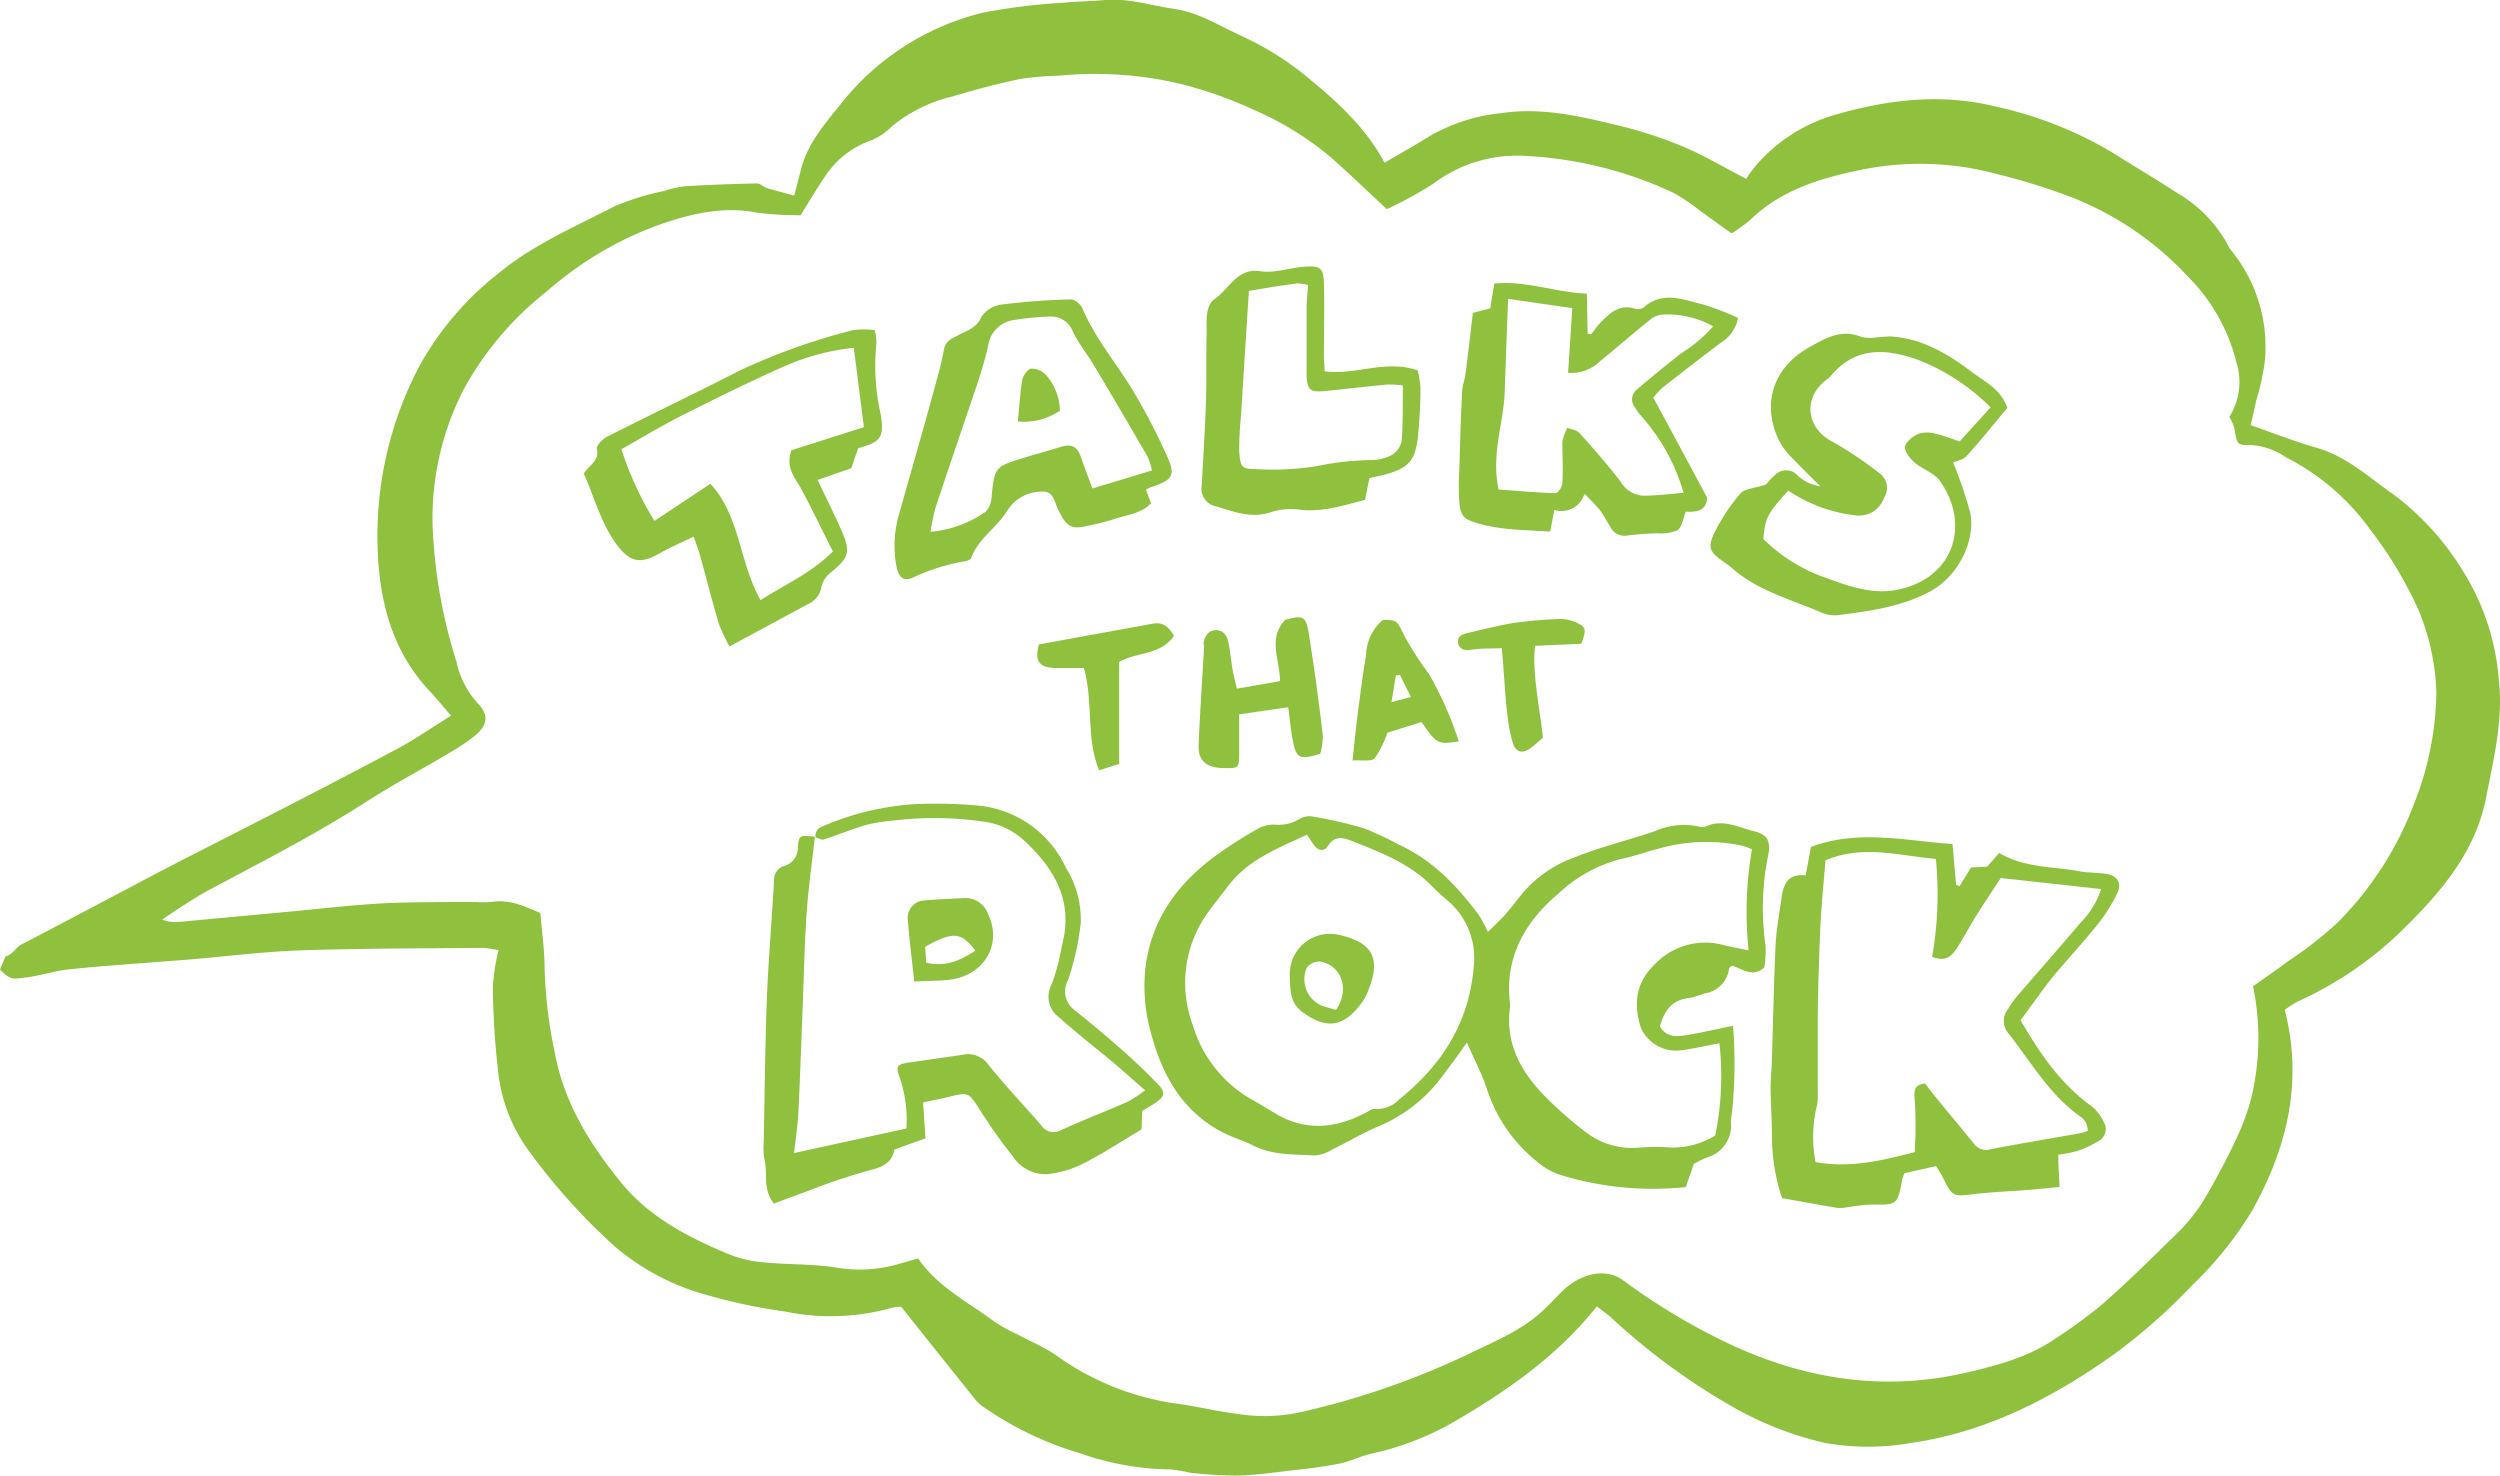
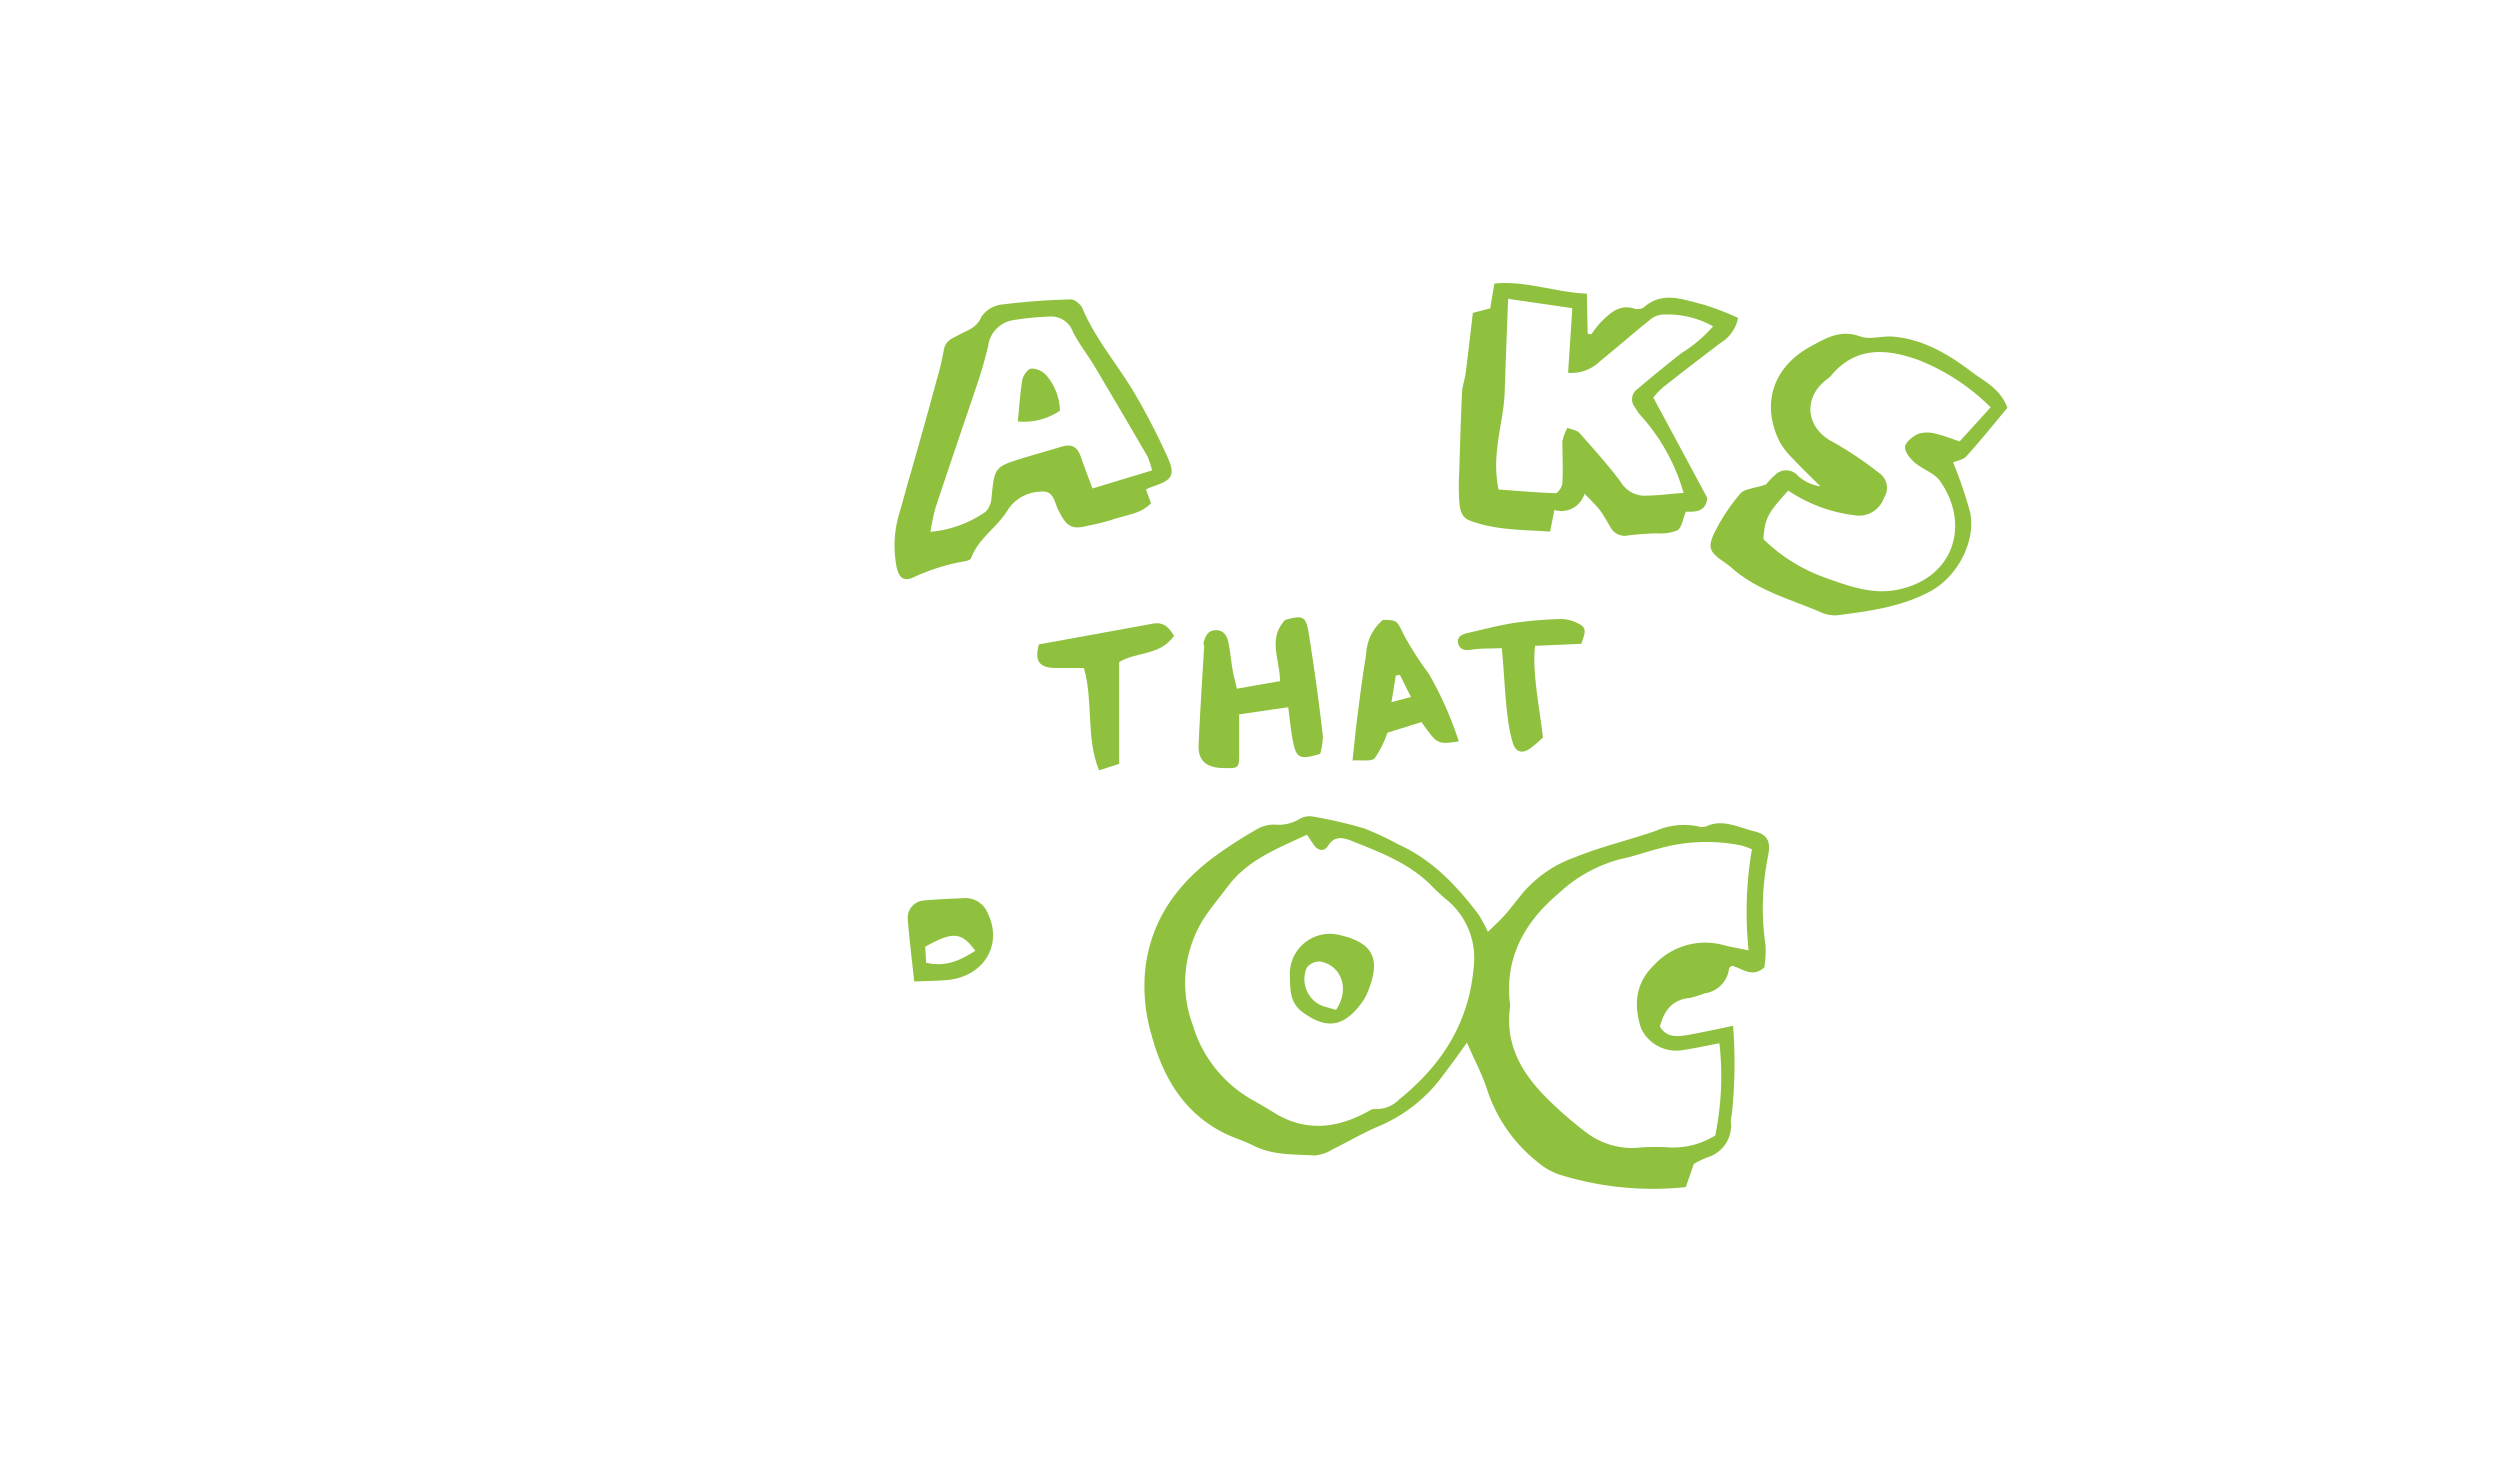
<svg xmlns="http://www.w3.org/2000/svg" viewBox="0 0 249.14 147.05">
  <defs>
    <style>.\39 cd9b5d7-d6c2-4aca-a7fe-fb11c61cee60{fill:#8fc13f;}</style>
  </defs>
  <title>graphic-speaking-talk</title>
  <g id="bf088f72-7871-4dfe-9b7f-96f6419440aa" data-name="Layer 2">
    <g id="427e56b5-62eb-4293-b5c4-47e0a637649c" data-name="individual tools hover">
-       <path class="9cd9b5d7-d6c2-4aca-a7fe-fb11c61cee60" d="M201.36,101.67c1.95,3.35,4,6.37,7.13,8.61a4.55,4.55,0,0,1,1.35,2,1.43,1.43,0,0,1-.47,1.28,10.22,10.22,0,0,1-2.35,1.14,12.31,12.31,0,0,1-1.9.37c0,1.1.08,2.08.13,3.22-1.22.12-2.27.23-3.33.31-1.75.14-3.52.19-5.27.41-2,.25-2.1.23-3-1.61-.19-.39-.44-.75-.7-1.19l-3.14.7a3.62,3.62,0,0,0-.22.54c-.51,2.66-.5,2.63-3.13,2.59a21.17,21.17,0,0,0-2.6.31,3.1,3.1,0,0,1-.91,0c-1.73-.29-3.46-.61-5.36-.95a19.57,19.57,0,0,1-1-6c0-1.64-.12-3.28-.14-4.91,0-.94.1-1.87.13-2.8.12-3.84.19-7.68.37-11.52.07-1.57.38-3.12.59-4.68.18-1.37.64-2.47,2.4-2.24.21-1.08.39-2.06.53-2.85,4.72-1.76,9.33-.62,14.11-.29.12,1.38.24,2.73.36,4.08l.35.11,1.14-1.85,1.6-.08L199.23,85c2.55,1.52,5.37,1.33,8,1.83.86.16,1.76.12,2.64.25,1.09.17,1.61.89,1.16,1.86a16.25,16.25,0,0,1-2,3.2c-1.5,1.87-3.15,3.61-4.67,5.47C203.34,98.92,202.38,100.31,201.36,101.67Zm6.71,11a3.32,3.32,0,0,0-.16-.71,1.78,1.78,0,0,0-.45-.59c-3.16-2.17-5-5.45-7.29-8.37a1.89,1.89,0,0,1-.06-2.44,10.64,10.64,0,0,1,.75-1.1c2.17-2.53,4.36-5,6.53-7.57a8.29,8.29,0,0,0,2-3.29l-10-1.1c-.79,1.2-1.69,2.55-2.55,3.92-.61,1-1.14,2-1.74,2.94-.73,1.18-1.36,1.43-2.55,1a36.18,36.18,0,0,0,.37-9.77c-3.7-.31-7.22-1.43-11,.14-.16,2.08-.39,4.26-.5,6.44-.14,3-.22,5.94-.27,8.92,0,2.75,0,5.51,0,8.26a3.21,3.21,0,0,1-.07.76,13.29,13.29,0,0,0-.15,5.7c3.43.62,6.59-.14,9.89-1,0-.68.08-1.36.07-2.05,0-1.19,0-2.38-.11-3.58,0-.67.14-1.11,1.06-1.2.36.45.76,1,1.19,1.51,1.23,1.51,2.48,3,3.72,4.53a1.51,1.51,0,0,0,1.67.5c3-.58,5.93-1.06,8.9-1.59A3.73,3.73,0,0,0,208.07,112.68Z" />
      <path class="9cd9b5d7-d6c2-4aca-a7fe-fb11c61cee60" d="M123.26,68.63l4.3-.75c0-2.11-1.26-4.22.52-6.11,1.82-.48,2.06-.41,2.37,1.5.53,3.35,1,6.72,1.38,10.09a6.54,6.54,0,0,1-.27,1.77c-2.1.62-2.4.46-2.76-1.52-.18-1-.27-2-.42-3.13l-4.89.71c0,1.31,0,2.55,0,3.79,0,1.6,0,1.6-1.63,1.56s-2.48-.72-2.41-2.32c.14-3.26.36-6.53.55-9.8,0-.12-.09-.25-.06-.36.17-.64.42-1.24,1.2-1.26s1.13.54,1.27,1.18c.19.92.27,1.87.43,2.8C122.94,67.34,123.09,67.88,123.26,68.63Z" />
      <path class="9cd9b5d7-d6c2-4aca-a7fe-fb11c61cee60" d="M134.79,75.79c.19-1.79.32-3.16.5-4.53.26-2,.51-4,.85-6a4.74,4.74,0,0,1,1.67-3.48c1.51,0,1.4.11,2.12,1.54a32,32,0,0,0,2.45,3.81,34.94,34.94,0,0,1,3,6.76c-2.14.3-2.14.3-3.72-1.93l-3.4,1.06A10,10,0,0,1,137,75.56C136.7,75.92,135.78,75.72,134.79,75.79Zm4.72-8.53-.41.06c-.14.84-.27,1.67-.43,2.65l1.94-.51Z" />
      <path class="9cd9b5d7-d6c2-4aca-a7fe-fb11c61cee60" d="M117,63.36c-1.37,2-3.74,1.56-5.47,2.62V76.12l-2,.65c-1.33-3.25-.55-6.8-1.51-10.2-1,0-1.94,0-2.93,0-1.56-.06-2-.72-1.56-2.35l4-.73L115,62.13C116,62,116.49,62.53,117,63.36Z" />
      <path class="9cd9b5d7-d6c2-4aca-a7fe-fb11c61cee60" d="M149.66,64.59c-1.11.06-2.11,0-3.1.17-.57.07-1,0-1.22-.54-.22-.76.33-1,.92-1.14,1.53-.35,3.06-.75,4.6-1a42.42,42.42,0,0,1,4.51-.39A3.75,3.75,0,0,1,157,62c1.09.49,1.12.72.58,2.16l-4.6.2c-.33,2.6.52,6.59.78,9.14a14.45,14.45,0,0,1-1.23,1.06c-.8.58-1.46.43-1.76-.5a14.92,14.92,0,0,1-.54-2.77C150,69.7,149.86,66.51,149.66,64.59Z" />
-       <path class="9cd9b5d7-d6c2-4aca-a7fe-fb11c61cee60" d="M249,67.51a23.77,23.77,0,0,0-3.68-10.81,27.1,27.1,0,0,0-6.72-7.37c-2.46-1.7-4.7-3.84-7.72-4.7-2.16-.61-4.26-1.45-6.59-2.26.16-.68.37-1.59.57-2.5a22.26,22.26,0,0,0,.86-4.06A15.18,15.18,0,0,0,222.39,25a3,3,0,0,1-.4-.64,13.28,13.28,0,0,0-5-5.11c-2.16-1.42-4.4-2.73-6.58-4.11a38.73,38.73,0,0,0-11.4-4.49c-5.45-1.38-10.83-.75-16.2.81a16.34,16.34,0,0,0-7.79,5,12.7,12.7,0,0,0-1,1.36c-2.46-1.27-4.4-2.44-6.48-3.29a43,43,0,0,0-6.49-2.08c-3.73-.9-7.49-1.76-11.39-1.18a17.81,17.81,0,0,0-7.16,2.28c-1.46.93-3,1.76-4.52,2.67-1.85-3.46-4.63-6-7.48-8.35a30,30,0,0,0-7-4.39c-2.13-1-4.12-2.25-6.47-2.59S112.53-.19,110.14,0c-1.38.13-2.77.13-4.15.27a59.92,59.92,0,0,0-8.07,1,25.88,25.88,0,0,0-14.2,9.18c-1.62,2-3.33,4-3.94,6.61-.18.73-.38,1.46-.63,2.43-.94-.26-1.83-.47-2.71-.74-.35-.11-.66-.47-1-.47-2.38.05-4.75.13-7.13.28a10.49,10.49,0,0,0-2.19.49,25.39,25.39,0,0,0-4.88,1.51c-4,2.08-8.09,3.8-11.6,6.71a30.28,30.28,0,0,0-8,9.5,36.46,36.46,0,0,0-4,18.12c.21,5.22,1.51,10.12,5.25,14.06.68.73,1.31,1.51,2.06,2.37-1.84,1.14-3.54,2.33-5.37,3.31-4.73,2.52-9.51,5-14.28,7.43-3.2,1.65-6.41,3.26-9.6,4.92C11.12,89.41,6.54,91.82,2,94.2c-.29.15-.78.94-1.46,1.13L0,96.61c1.1,1.18,1.46.92,2.51.81C4,97.25,5.45,96.74,7,96.59c3.13-.33,6.27-.53,9.41-.78l2.46-.19c3.7-.31,7.39-.78,11.1-.91,6-.2,12.1-.19,18.15-.25a10.61,10.61,0,0,1,1.56.24,21.23,21.23,0,0,0-.57,3.66,82.38,82.38,0,0,0,.52,8.31,16.32,16.32,0,0,0,3.21,8.21,61.52,61.52,0,0,0,8.5,9.4,23.89,23.89,0,0,0,7.7,4.35,54.85,54.85,0,0,0,9.19,2.07,22.5,22.5,0,0,0,10.69-.38,3.24,3.24,0,0,1,.89-.09c2.56,3.21,5,6.27,7.45,9.32a3.82,3.82,0,0,0,.86.74,33.39,33.39,0,0,0,9.52,4.54,28.12,28.12,0,0,0,9.07,1.61,15.07,15.07,0,0,1,1.86.32,43,43,0,0,0,4.52.29c1.7,0,3.4-.25,5.1-.45s3.5-.39,5.23-.73c1.11-.21,2.14-.75,3.24-1a28.8,28.8,0,0,0,7.93-3c5.42-3.14,10.53-6.63,14.54-11.68.48.37,1,.72,1.45,1.13a65.26,65.26,0,0,0,12,8.83,33.71,33.71,0,0,0,9.27,3.64,24.69,24.69,0,0,0,8.66,0c7.46-1.08,14-4.46,20.1-8.78a58.44,58.44,0,0,0,7.93-7,36.18,36.18,0,0,0,5.9-7.37c3.43-6.14,5.11-12.73,3.25-20a11,11,0,0,1,1.34-.86,36.23,36.23,0,0,0,9.89-6.62c4-3.87,7.74-8,8.85-13.74C248.53,75.52,249.51,71.59,249,67.51Zm-8.47,12.71A33.61,33.61,0,0,1,233,91.9a38.4,38.4,0,0,1-4.9,3.84c-1.15.86-2.34,1.67-3.57,2.55a25.49,25.49,0,0,1-.17,11.11,23.27,23.27,0,0,1-1.41,3.9,70,70,0,0,1-3.56,6.68,19.53,19.53,0,0,1-3.08,3.55c-2.23,2.21-4.48,4.41-6.84,6.48a51.76,51.76,0,0,1-4.56,3.34c-2.75,1.92-6,2.76-9.13,3.48-8.39,1.9-16.37.54-24.07-3.2a64,64,0,0,1-10-6.07c-1.64-1.21-4.19-.71-6.06,1.15-.67.67-1.31,1.37-2,2-2.14,1.95-4.79,3-7.35,4.25a79.39,79.39,0,0,1-17,5.84,17,17,0,0,1-6,.1c-2.12-.26-4.21-.8-6.34-1.06A27,27,0,0,1,105.16,135c-1.2-.8-2.55-1.36-3.83-2.05a16.55,16.55,0,0,1-2.15-1.18c-2.66-2-5.73-3.49-7.68-6.36l-2.29.65a13.9,13.9,0,0,1-6,.24c-2.29-.35-4.66-.26-7-.49a12.05,12.05,0,0,1-3.48-.78c-4.06-1.68-8-3.71-10.8-7.14-3.06-3.75-5.67-7.87-6.61-12.83a47,47,0,0,1-1.05-8.61c0-1.75-.26-3.51-.42-5.46-1.51-.64-3.06-1.41-4.91-1.1a9.38,9.38,0,0,1-1.5,0c-3,0-6.06,0-9.08.12-3.21.17-6.41.55-9.61.85L18,91.86a3.74,3.74,0,0,1-1.84-.22c1.5-1,2.95-2,4.51-2.86C26,85.93,31.31,83.23,36.35,80c2.75-1.78,5.66-3.32,8.49-5a22.05,22.05,0,0,0,2.36-1.58c1.38-1.07,1.6-2.15.38-3.36a9,9,0,0,1-2.1-4.14,51.47,51.47,0,0,1-2.37-13.57,28.1,28.1,0,0,1,3.17-13.68A31.82,31.82,0,0,1,54.54,29a35,35,0,0,1,11.51-6.73c3-1,6.06-1.72,9.3-1.09a32.65,32.65,0,0,0,4.44.27c.75-1.2,1.62-2.71,2.62-4.14a9,9,0,0,1,4.44-3.33,6.23,6.23,0,0,0,2-1.36,14.82,14.82,0,0,1,6.05-3c2.23-.67,4.49-1.27,6.77-1.75a31.72,31.72,0,0,1,3.91-.33,37,37,0,0,1,12.15.84,41.34,41.34,0,0,1,7.1,2.51,31.14,31.14,0,0,1,7.87,4.85c1.78,1.58,3.5,3.24,5.5,5.1a38.53,38.53,0,0,0,4.62-2.52,13.84,13.84,0,0,1,9.4-2.77,39.26,39.26,0,0,1,14.58,3.68A21,21,0,0,1,169.42,21l3.14,2.26a18.3,18.3,0,0,0,1.86-1.34c3.07-3,7.07-4.19,11.06-5a29.27,29.27,0,0,1,13.51.42,62.6,62.6,0,0,1,7.74,2.43A31.52,31.52,0,0,1,218,27.52a18.33,18.33,0,0,1,4.87,8.58,6.51,6.51,0,0,1-.7,5.44,5,5,0,0,1,.51,1.19c.26,1.55.24,1.66,1.62,1.62a7,7,0,0,1,3.52,1.23,23.35,23.35,0,0,1,8.41,7.23A40.44,40.44,0,0,1,241,60.74,23.33,23.33,0,0,1,242.8,69,31.14,31.14,0,0,1,240.53,80.22Z" />
      <path class="9cd9b5d7-d6c2-4aca-a7fe-fb11c61cee60" d="M175.83,96.41c-1.24,1.09-2.21.07-3.26-.17-.1.11-.24.19-.26.29A2.84,2.84,0,0,1,169.85,99a11.23,11.23,0,0,1-1.43.45c-1.81.16-2.6,1.31-3,2.86.7,1.12,1.72,1,2.73.84,1.48-.26,2.94-.59,4.56-.92a47.35,47.35,0,0,1-.12,8.77,4.82,4.82,0,0,0-.1.75,3.31,3.31,0,0,1-2.41,3.61,12.48,12.48,0,0,0-1.28.63L168,118.3a31.3,31.3,0,0,1-12.39-1.18,6.67,6.67,0,0,1-2.46-1.38,15.27,15.27,0,0,1-4.9-7c-.5-1.6-1.31-3.1-2.06-4.84-1,1.41-1.92,2.67-2.87,3.9a15.31,15.31,0,0,1-6.19,4.55c-1.49.66-2.9,1.49-4.37,2.21a3.88,3.88,0,0,1-1.75.59c-2.07-.13-4.18,0-6.13-1-1-.5-2.12-.82-3.12-1.35-3.91-2.06-5.9-5.59-7-9.65a17.1,17.1,0,0,1-.63-6.53c.56-5,3.26-8.64,7.21-11.48a45.47,45.47,0,0,1,3.95-2.52,3.33,3.33,0,0,1,1.79-.44,4,4,0,0,0,2.47-.59,1.9,1.9,0,0,1,1.26-.22,44.68,44.68,0,0,1,5.12,1.18,28.64,28.64,0,0,1,3.42,1.6c3.39,1.53,5.84,4.12,8,7a14.15,14.15,0,0,1,.93,1.72c.6-.6,1.18-1.11,1.69-1.69.67-.76,1.26-1.57,1.91-2.34a12.25,12.25,0,0,1,5.07-3.41c2.64-1.07,5.39-1.7,8.05-2.63a7.09,7.09,0,0,1,4.27-.44,1.17,1.17,0,0,0,.74,0c1.68-.79,3.22.1,4.77.47,1.37.33,1.7,1,1.43,2.42a26,26,0,0,0-.26,9A11.13,11.13,0,0,1,175.83,96.41ZM130.25,83.18c-2.94,1.38-5.87,2.49-7.83,5.08-.69.91-1.41,1.79-2.07,2.71a12,12,0,0,0-1.48,11.19,12.7,12.7,0,0,0,5.88,7.42c.88.49,1.72,1,2.61,1.54,3,1.66,5.93,1.27,8.83-.28.26-.14.57-.36.84-.32a3.12,3.12,0,0,0,2.39-.94c4.26-3.43,7-7.66,7.45-13.29a7.5,7.5,0,0,0-2.77-6.68c-.58-.48-1.11-1-1.66-1.56-2.2-2.11-5-3.16-7.74-4.25-.75-.3-1.7-.58-2.35.49-.36.59-1,.52-1.4-.07C130.72,83.92,130.53,83.6,130.25,83.18Zm40.68,30a29.41,29.41,0,0,0,.42-9.21c-1.35.25-2.57.53-3.81.7a3.86,3.86,0,0,1-4-2.2c-.75-2.31-.57-4.49,1.29-6.29a6.94,6.94,0,0,1,6.92-2c.77.21,1.56.33,2.51.53a36.77,36.77,0,0,1,.33-10.07,7.66,7.66,0,0,0-1-.37,17.44,17.44,0,0,0-8.4.33c-1.23.31-2.42.76-3.65,1a14.28,14.28,0,0,0-6.22,3.44c-3.37,2.83-5.43,6.44-4.83,11.09a1.28,1.28,0,0,1,0,.19c-.53,3.74,1.15,6.61,3.65,9.11A38.32,38.32,0,0,0,158,112.8a7.61,7.61,0,0,0,4.94,1.6,21.74,21.74,0,0,1,3-.08A8,8,0,0,0,170.93,113.16Z" />
      <path class="9cd9b5d7-d6c2-4aca-a7fe-fb11c61cee60" d="M128.54,97.22a4,4,0,0,1,4.88-4.06c3.71.83,4.18,2.64,2.79,5.91a4.79,4.79,0,0,1-.61,1c-1.76,2.33-3.49,2.51-5.84.76C128.47,99.83,128.6,98.53,128.54,97.22Zm4.6,3.42c1.39-2,.59-4.4-1.54-4.81a1.59,1.59,0,0,0-1.37.6,2.88,2.88,0,0,0,1.4,3.75C132.09,100.36,132.58,100.47,133.14,100.64Z" />
-       <path class="9cd9b5d7-d6c2-4aca-a7fe-fb11c61cee60" d="M81.27,83.45A1,1,0,0,1,82,82.34a27.51,27.51,0,0,1,9.11-2.2,46.53,46.53,0,0,1,6,.11,10.75,10.75,0,0,1,9.09,6.18,9.76,9.76,0,0,1,1.5,5.57,26.46,26.46,0,0,1-1.27,5.69,2.31,2.31,0,0,0,.69,3c1.48,1.19,2.94,2.39,4.36,3.64s2.62,2.38,3.85,3.65c.86.87.77,1.28-.21,1.94-.41.28-.85.52-1.29.79l-.07,1.84c-2,1.2-3.92,2.45-5.93,3.47a10.33,10.33,0,0,1-3.61,1,3.94,3.94,0,0,1-3.34-1.86c-1.18-1.47-2.24-3-3.28-4.63s-1.08-1.71-3-1.23c-.84.21-1.69.36-2.61.56l.24,3.58-3.1,1.12c-.23,1.31-1.15,1.75-2.46,2.06a64.13,64.13,0,0,0-6.27,2.11c-1.12.4-2.22.82-3.28,1.21-1.16-1.47-.58-3-.94-4.41a6.41,6.41,0,0,1-.07-1.7c.1-4.8.13-9.61.32-14.41.15-3.92.5-7.82.71-11.73a1.4,1.4,0,0,1,1-1.39,1.85,1.85,0,0,0,1.37-1.81c.1-1.29.19-1.28,1.7-1.1-.29,2.57-.66,5.14-.83,7.71-.23,3.38-.28,6.76-.42,10.14s-.23,6.45-.4,9.67c-.06,1.29-.27,2.58-.43,4l11.2-2.45a13,13,0,0,0-.67-5.08c-.41-1.11-.28-1.31.86-1.48,1.79-.27,3.59-.51,5.39-.78a2.48,2.48,0,0,1,2.6,1c1.66,2.07,3.5,4,5.24,6a1.47,1.47,0,0,0,2,.5c2.19-1,4.42-1.85,6.62-2.82a12.48,12.48,0,0,0,1.75-1.15c-1.18-1-2.16-1.91-3.16-2.75-1.79-1.49-3.64-2.92-5.38-4.48a2.56,2.56,0,0,1-.76-3.36,21.86,21.86,0,0,0,1-3.81c1.21-4.43-.74-7.72-3.84-10.56A7.32,7.32,0,0,0,98,81.88a33.55,33.55,0,0,0-8.84-.12,18.29,18.29,0,0,0-2.78.43c-1.45.42-2.84,1-4.27,1.47C81.89,83.74,81.56,83.53,81.27,83.45Z" />
      <path class="9cd9b5d7-d6c2-4aca-a7fe-fb11c61cee60" d="M91.11,97.81c-.23-2.11-.48-4.16-.65-6.21a1.74,1.74,0,0,1,1.48-1.85c1.37-.13,2.76-.18,4.14-.25a2.39,2.39,0,0,1,2.37,1.55c1.5,3.09-.4,6.25-4,6.61C93.38,97.76,92.32,97.76,91.11,97.81Zm1.19-1.87c2,.47,3.44-.27,4.9-1.19-1.4-1.89-2.24-1.94-5-.4Z" />
      <path class="9cd9b5d7-d6c2-4aca-a7fe-fb11c61cee60" d="M173.21,31.68a3.73,3.73,0,0,1-1.71,2.47q-2.92,2.2-5.8,4.47a9,9,0,0,0-.94,1c1.86,3.44,3.63,6.74,5.38,10C170,51.07,168.88,51,168,51c-.28.68-.37,1.52-.83,1.85a4.46,4.46,0,0,1-2,.3,28.06,28.06,0,0,0-2.91.21,1.6,1.6,0,0,1-1.8-.89c-.35-.55-.65-1.15-1.05-1.67a20.84,20.84,0,0,0-1.51-1.59,2.39,2.39,0,0,1-3,1.61c-.14.72-.26,1.35-.42,2.16-2.72-.2-5.41-.12-8-1.1-.92-.36-1-1.2-1.06-2a23.45,23.45,0,0,1,0-2.78c.08-2.64.15-5.28.28-7.92,0-.65.27-1.29.36-2,.25-1.93.47-3.88.72-6l1.73-.45.41-2.47c3.16-.32,6.1.89,9.22,1l.08,4,.36.06a11,11,0,0,1,.94-1.2c.9-.88,1.79-1.8,3.27-1.39a1.18,1.18,0,0,0,1-.08c1.92-1.72,4-.76,6-.29A29.22,29.22,0,0,1,173.21,31.68Zm-23.87,17.1c1.94.14,3.81.31,5.68.37.23,0,.67-.63.68-1,.08-1.38,0-2.77,0-4.15a4.88,4.88,0,0,1,.5-1.36c.41.16.94.22,1.2.51,1.41,1.57,2.81,3.15,4.08,4.82a2.84,2.84,0,0,0,2.24,1.43c1.34,0,2.68-.18,4.06-.28a19.53,19.53,0,0,0-4.28-7.72,4.71,4.71,0,0,1-.57-.81,1.24,1.24,0,0,1,.2-1.78c1.46-1.23,2.94-2.45,4.45-3.63a13.62,13.62,0,0,0,3.14-2.66,9.31,9.31,0,0,0-5.06-1.17,2.16,2.16,0,0,0-1.22.51c-1.69,1.36-3.33,2.8-5,4.15a4.05,4.05,0,0,1-3.17,1.14l.42-6.44-6.4-.93c-.12,3.29-.24,6.3-.34,9.32S148.59,45.2,149.34,48.78Z" />
      <path class="9cd9b5d7-d6c2-4aca-a7fe-fb11c61cee60" d="M176,48.28a6.79,6.79,0,0,1,.88-.93,1.54,1.54,0,0,1,2.29.06,4.26,4.26,0,0,0,2.25,1.06c-.92-.91-1.85-1.81-2.74-2.75A7.72,7.72,0,0,1,177.34,44c-1.85-3.74-.65-7.43,3.08-9.46,1.55-.85,3-1.74,5-1,.93.33,2.09-.07,3.14,0,3.08.23,5.63,1.77,8,3.57,1.23.93,2.77,1.61,3.49,3.53-1.29,1.54-2.63,3.22-4.07,4.81-.35.39-1,.48-1.34.63a42.15,42.15,0,0,1,1.7,5c.56,2.63-1.07,6.26-3.94,7.83s-6.14,2-9.35,2.41a3.51,3.51,0,0,1-1.72-.36c-3-1.28-6.26-2.13-8.79-4.4a7.47,7.47,0,0,0-.63-.48c-1.6-1.09-1.81-1.51-.94-3.22a19.1,19.1,0,0,1,2.54-3.76C174,48.69,174.89,48.66,176,48.28Zm22.38-7.69a21.26,21.26,0,0,0-7.13-4.69c-3.23-1.17-6.34-1.43-8.83,1.6a2.82,2.82,0,0,1-.46.38c-2.36,1.87-1.93,4.85.73,6.18a37.23,37.23,0,0,1,4.57,3.07,1.79,1.79,0,0,1,.5,2.46,2.64,2.64,0,0,1-3,1.75,15,15,0,0,1-6.55-2.45c-2.1,2.32-2.31,2.74-2.48,4.83a16.78,16.78,0,0,0,6.17,3.85c2.29.82,4.63,1.69,7.09,1.22,5.75-1.1,7.41-6.54,4.33-10.87-.57-.8-1.74-1.15-2.53-1.84-.45-.39-1-1.09-.94-1.56s.78-1.05,1.33-1.29a3,3,0,0,1,1.73,0c.82.18,1.61.51,2.38.76Z" />
-       <path class="9cd9b5d7-d6c2-4aca-a7fe-fb11c61cee60" d="M58.18,47.19c.58-.89,1.58-1.28,1.3-2.47-.07-.32.59-1,1.06-1.22,4.41-2.24,8.89-4.37,13.3-6.63A62.85,62.85,0,0,1,85,32.9a8.34,8.34,0,0,1,2.18,0,5.44,5.44,0,0,1,.16,1.32,21.94,21.94,0,0,0,.43,7.09c.37,2.28,0,2.76-2.25,3.35l-.68,2-3.36,1.17c.89,1.87,1.69,3.46,2.4,5.08.92,2.13.71,2.68-1.12,4.17a2.51,2.51,0,0,0-.9,1.42,2.32,2.32,0,0,1-1.43,1.75l-7.73,4.17a16.86,16.86,0,0,1-1.06-2.25c-.66-2.22-1.22-4.46-1.84-6.69-.17-.62-.4-1.22-.67-2-1.22.59-2.31,1.05-3.33,1.63-2,1.15-3,.94-4.36-.86C59.87,52.09,59.24,49.58,58.18,47.19Zm20.69-2.32,7.22-2.3-1-7.91a23.21,23.21,0,0,0-6.5,1.66c-3.73,1.63-7.38,3.45-11,5.27-1.92,1-3.75,2.1-5.66,3.18a32.82,32.82,0,0,0,3.29,7.14l5.58-3.7c3,3.28,2.84,7.81,5,11.6,2.35-1.54,5-2.64,7.2-4.86-1.07-2.12-2.09-4.25-3.21-6.33C79.16,47.52,78.27,46.55,78.87,44.87Z" />
-       <path class="9cd9b5d7-d6c2-4aca-a7fe-fb11c61cee60" d="M132,37c3.08.42,6.1-1.2,9.28-.09a9.51,9.51,0,0,1,.28,1.72c0,1.57-.09,3.16-.24,4.73-.24,2.47-.88,3.23-3.08,3.87-.57.16-1.15.27-1.77.42-.15.74-.29,1.42-.44,2.17-2.1.54-4.12,1.19-6.29,1a6.81,6.81,0,0,0-3,.19c-2.08.75-3.93-.09-5.82-.62a1.78,1.78,0,0,1-1.16-2c.15-2.78.33-5.57.42-8.35.08-2.29,0-4.57.07-6.86,0-1.21-.15-2.75.81-3.39,1.45-1,2.24-3.13,4.54-2.76,1.44.23,3-.38,4.51-.46s1.79.15,1.83,1.76c.06,2.36,0,4.72,0,7.08C131.93,35.81,132,36.3,132,37Zm-7.54-8c-.09,1.36-.16,2.49-.23,3.63-.19,2.92-.38,5.84-.55,8.77A31.59,31.59,0,0,0,123.5,45c.11,1.58.24,1.74,1.67,1.75a27.78,27.78,0,0,0,6.12-.31,27.92,27.92,0,0,1,5.29-.59,4.6,4.6,0,0,0,2.1-.49,2.15,2.15,0,0,0,1-1.4c.15-1.83.1-3.67.13-5.55a12.31,12.31,0,0,0-1.57-.09c-2.11.2-4.21.46-6.31.66-1.35.13-1.69-.15-1.72-1.61,0-2.22,0-4.44,0-6.66,0-.76.1-1.52.15-2.3a5.16,5.16,0,0,0-1.06-.17C127.78,28.44,126.22,28.68,124.44,29Z" />
      <path class="9cd9b5d7-d6c2-4aca-a7fe-fb11c61cee60" d="M114.2,48.79c.19.5.33.88.51,1.37-1.1,1.11-2.63,1.17-4,1.67a21.85,21.85,0,0,1-2.29.56c-1.54.4-2.1.14-2.86-1.39l-.1-.18c-.4-.82-.46-2-1.78-1.82a4,4,0,0,0-3.3,1.9c-1,1.65-2.87,2.73-3.61,4.73-.06.18-.46.28-.72.32A20.08,20.08,0,0,0,91,57.55c-.92.42-1.43.05-1.66-1.1a11.21,11.21,0,0,1,.31-5.39c.26-.87.49-1.75.74-2.63,1-3.5,2-7,2.94-10.5a28.8,28.8,0,0,0,.72-3c.14-1,.87-1.21,1.49-1.55.86-.47,1.77-.67,2.28-1.83a2.83,2.83,0,0,1,2-1.2,66.7,66.7,0,0,1,6.91-.51c.39,0,1,.5,1.16.93,1.36,3.19,3.64,5.74,5.33,8.69a65.21,65.21,0,0,1,3,5.81c1,2.12.68,2.55-1.47,3.26A4.28,4.28,0,0,0,114.2,48.79Zm-5.33-.11,5.94-1.8a8.55,8.55,0,0,0-.44-1.37q-2.62-4.51-5.29-9c-.69-1.17-1.56-2.24-2.16-3.45a2.3,2.3,0,0,0-2.35-1.51,27.54,27.54,0,0,0-3.75.38,3,3,0,0,0-2.35,2.57c-.32,1.36-.72,2.71-1.16,4-1.35,4-2.75,8.08-4.09,12.13A21.87,21.87,0,0,0,92.73,53a11.38,11.38,0,0,0,5.49-2,2.17,2.17,0,0,0,.59-1.41c.31-3,.29-3.06,3.07-3.92,1.34-.41,2.68-.78,4-1.18,1-.28,1.52.12,1.84,1.06S108.4,47.41,108.87,48.68Z" />
      <path class="9cd9b5d7-d6c2-4aca-a7fe-fb11c61cee60" d="M101.43,42c.15-1.42.22-2.79.45-4.14.08-.44.55-1.1.89-1.13a2.05,2.05,0,0,1,1.5.67,5.58,5.58,0,0,1,1.36,3.53A6.41,6.41,0,0,1,101.43,42Z" />
    </g>
  </g>
</svg>